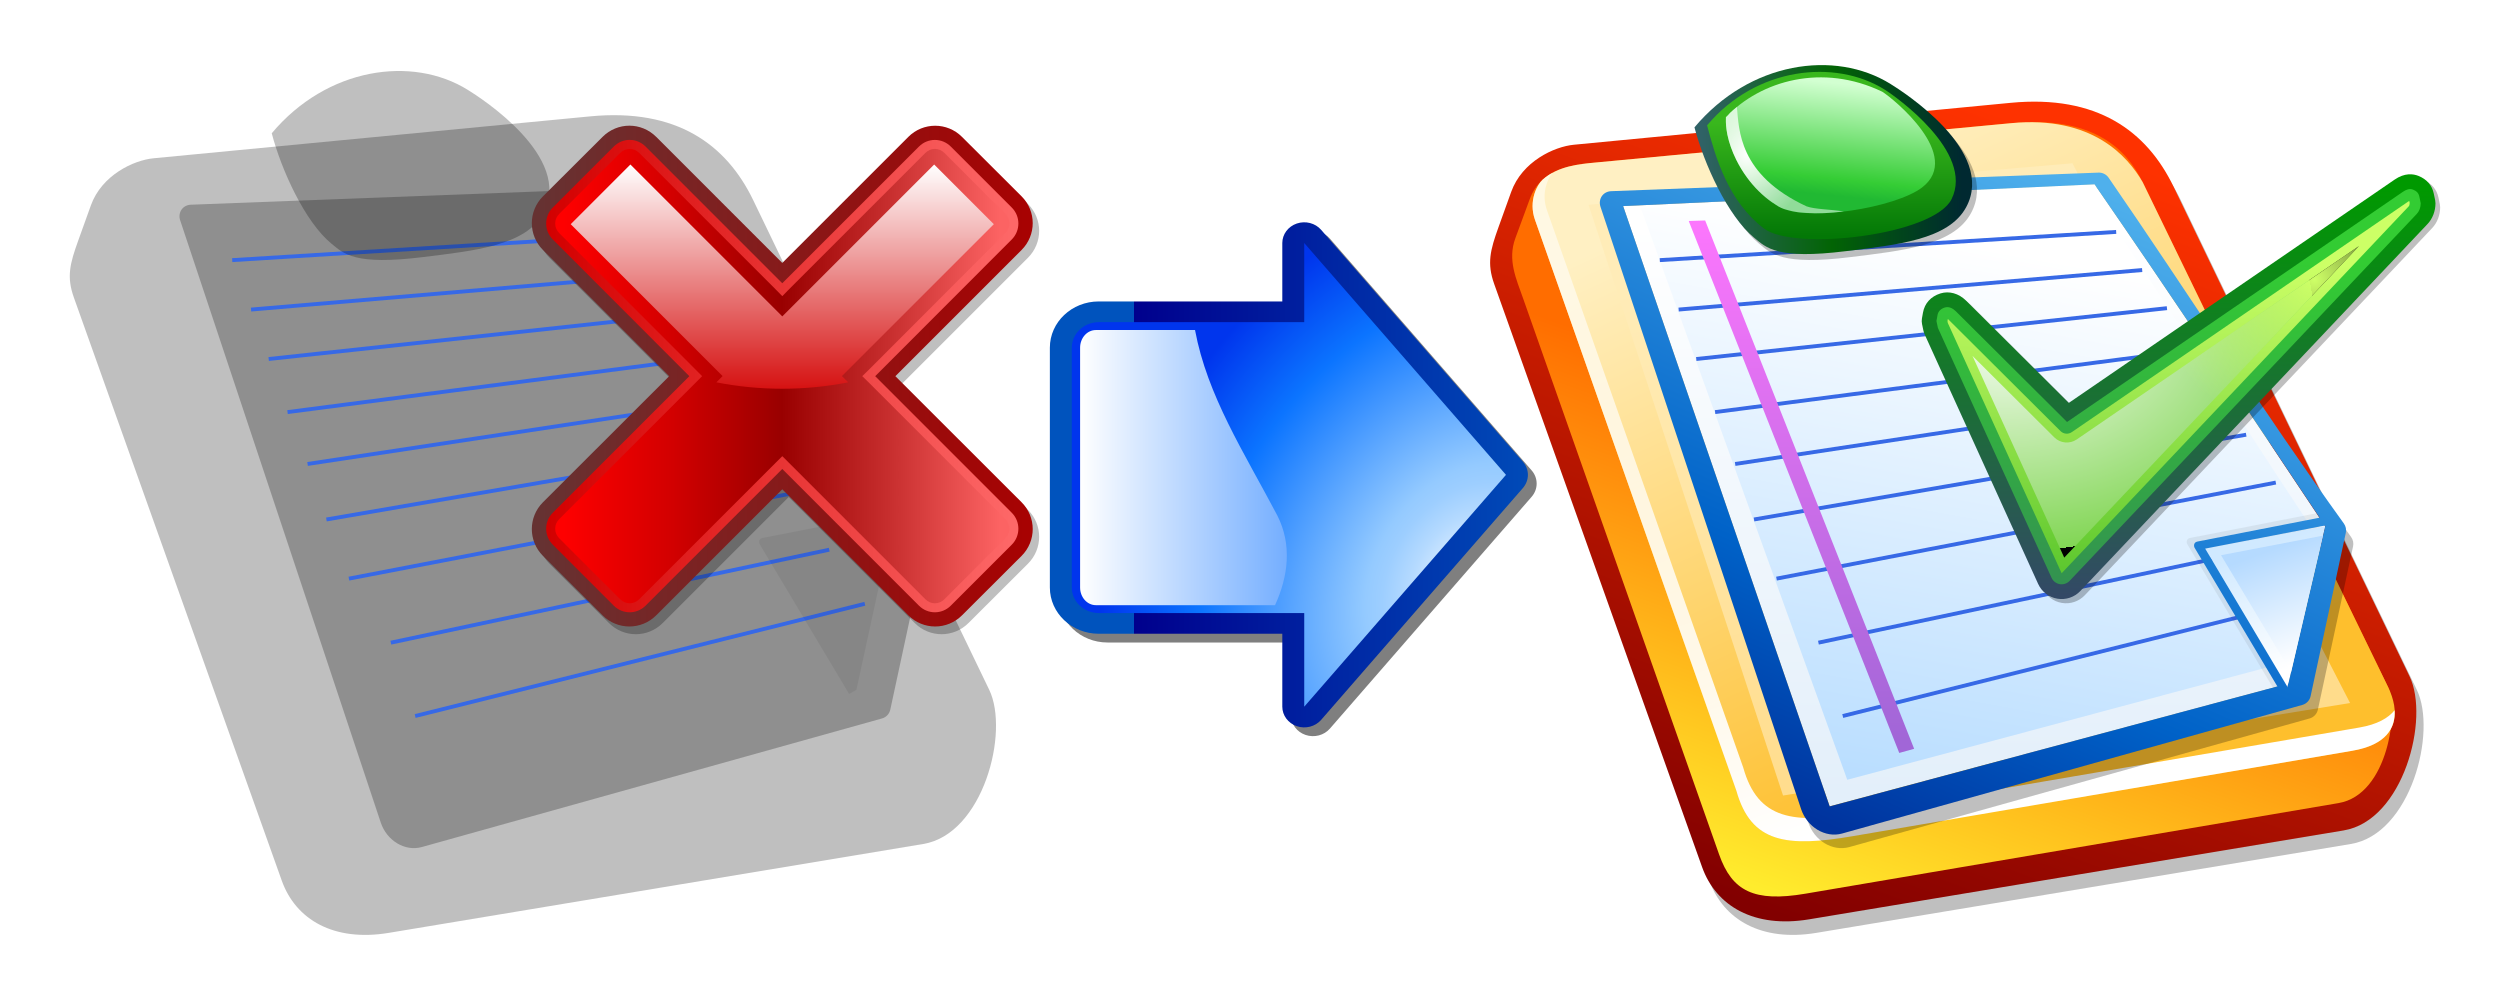
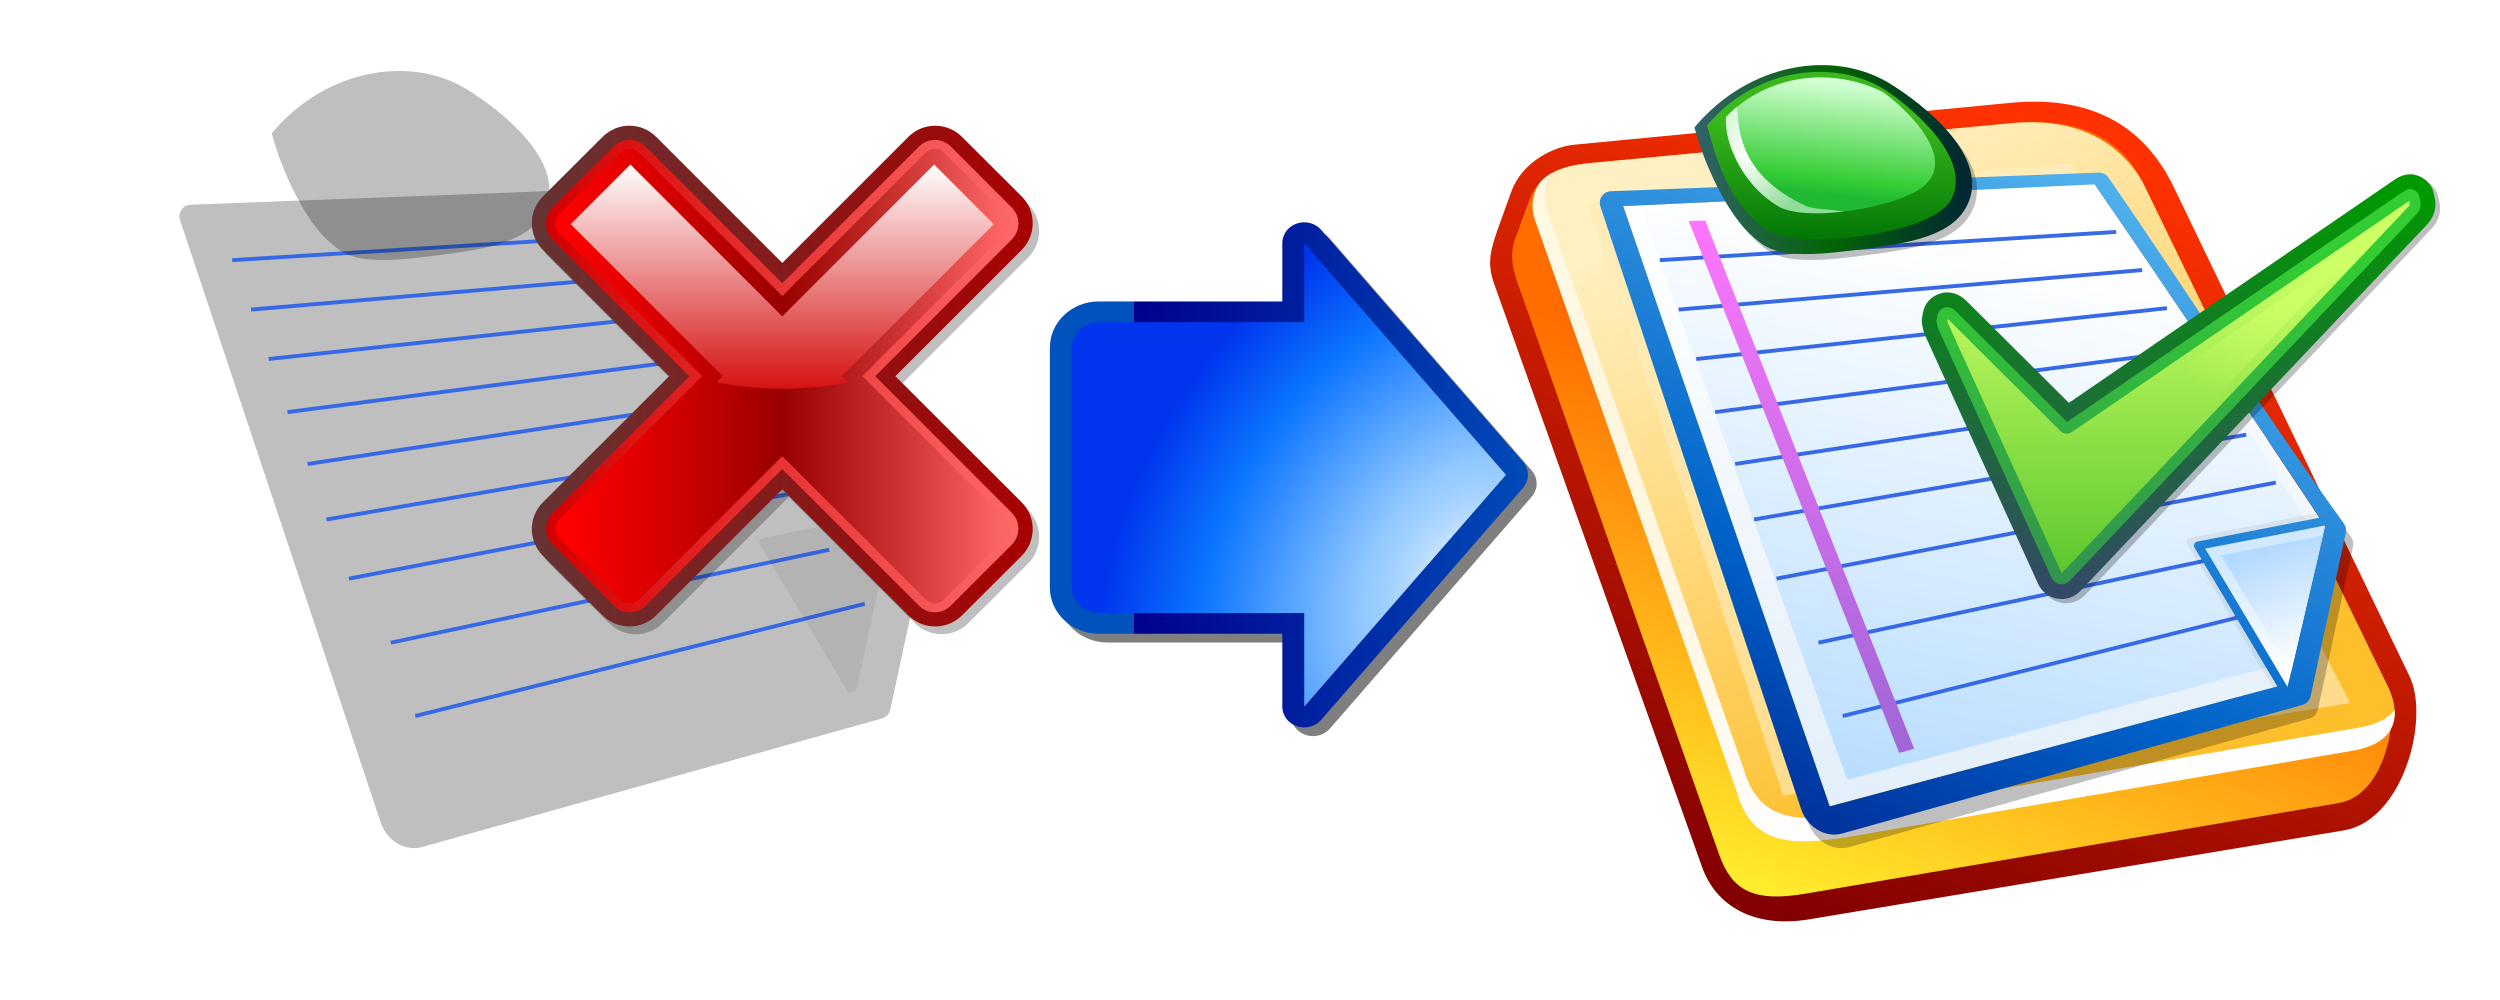
<svg xmlns:ns0="http://www.inkscape.org/namespaces/inkscape" xmlns:ns2="http://ns.adobe.com/AdobeSVGViewerExtensions/3.0/" xmlns:xlink="http://www.w3.org/1999/xlink" version="1.0" width="320" height="128" id="svg3365">
  <defs id="defs3367">
    <linearGradient id="linearGradient3325">
      <stop id="stop3327" style="stop-color:#d61313;stop-opacity:1" offset="0" />
      <stop id="stop3329" style="stop-color:#ffffff;stop-opacity:1" offset="1" />
    </linearGradient>
    <linearGradient id="linearGradient3311">
      <stop id="stop3313" style="stop-color:#fe0000;stop-opacity:1" offset="0" />
      <stop id="stop3333" style="stop-color:#d20000;stop-opacity:1" offset="0.25" />
      <stop id="stop3319" style="stop-color:#990000;stop-opacity:1" offset="0.5" />
      <stop id="stop3335" style="stop-color:#c82f2f;stop-opacity:1" offset="0.75" />
      <stop id="stop3315" style="stop-color:#fc6363;stop-opacity:1" offset="1" />
    </linearGradient>
    <linearGradient id="linearGradient3303">
      <stop id="stop3305" style="stop-color:#d30000;stop-opacity:1" offset="0" />
      <stop id="stop3307" style="stop-color:#fd6767;stop-opacity:1" offset="1" />
    </linearGradient>
    <linearGradient id="linearGradient2485">
      <stop id="stop2487" style="stop-color:#663232;stop-opacity:1" offset="0" />
      <stop id="stop2489" style="stop-color:#a70202;stop-opacity:1" offset="1" />
    </linearGradient>
    <filter id="filter3341">
      <feGaussianBlur id="feGaussianBlur3343" stdDeviation="1.102" ns0:collect="always" />
    </filter>
    <radialGradient cx="515.439" cy="258.947" r="30.028" fx="515.439" fy="258.947" id="radialGradient3953" xlink:href="#linearGradient3929" gradientUnits="userSpaceOnUse" gradientTransform="matrix(-0.837,0,1.5632426e-6,-0.806,946.696,472.284)" />
    <radialGradient cx="57.085" cy="101.159" r="120.813" fx="57.085" fy="101.159" id="radialGradient3951" xlink:href="#radialGradient3915" gradientUnits="userSpaceOnUse" gradientTransform="matrix(0.398,0,0,0.298,444.401,239.731)" />
    <linearGradient x1="127.954" y1="77.367" x2="127.954" y2="307.363" id="linearGradient3949" xlink:href="#XMLID_7_" gradientUnits="userSpaceOnUse" gradientTransform="matrix(0.382,0,0,0.382,445.315,231.282)" />
    <linearGradient x1="127.954" y1="77.207" x2="127.954" y2="307.606" id="linearGradient3947" xlink:href="#XMLID_6_" gradientUnits="userSpaceOnUse" gradientTransform="matrix(0.382,0,0,0.382,445.315,231.282)" />
    <linearGradient x1="127.954" y1="47.327" x2="127.954" y2="212.988" id="linearGradient3945" xlink:href="#XMLID_5_" gradientUnits="userSpaceOnUse" gradientTransform="matrix(0.382,0,0,0.382,445.315,231.282)" />
    <radialGradient cx="515.439" cy="258.947" r="30.028" fx="515.439" fy="258.947" id="radialGradient3935" xlink:href="#linearGradient3929" gradientUnits="userSpaceOnUse" gradientTransform="matrix(-0.837,0,1.5632426e-6,-0.806,946.696,472.284)" />
    <filter id="filter3911">
      <feGaussianBlur id="feGaussianBlur3913" stdDeviation="0.342" ns0:collect="always" />
    </filter>
    <filter id="filter3907">
      <feGaussianBlur id="feGaussianBlur3909" stdDeviation="0.324" ns0:collect="always" />
    </filter>
    <linearGradient x1="127.954" y1="47.327" x2="127.954" y2="212.988" id="linearGradient3900" xlink:href="#XMLID_5_" gradientUnits="userSpaceOnUse" gradientTransform="matrix(0.382,0,0,0.382,445.315,231.282)" />
    <linearGradient x1="127.954" y1="77.207" x2="127.954" y2="307.606" id="linearGradient3897" xlink:href="#XMLID_6_" gradientUnits="userSpaceOnUse" gradientTransform="matrix(0.382,0,0,0.382,445.315,231.282)" />
    <linearGradient x1="127.954" y1="77.367" x2="127.954" y2="307.363" id="linearGradient3894" xlink:href="#XMLID_7_" gradientUnits="userSpaceOnUse" gradientTransform="matrix(0.382,0,0,0.382,445.315,231.282)" />
    <radialGradient cx="57.085" cy="101.159" r="120.813" fx="57.085" fy="101.159" id="radialGradient3891" xlink:href="#radialGradient3915" gradientUnits="userSpaceOnUse" gradientTransform="matrix(0.398,0,0,0.298,444.401,239.731)" />
    <radialGradient cx="54.273" cy="89.348" r="120.813" fx="54.273" fy="89.348" id="radialGradient3888" xlink:href="#XMLID_8_" gradientUnits="userSpaceOnUse" gradientTransform="translate(541.201,314.701)" />
    <linearGradient x1="127.954" y1="77.367" x2="127.954" y2="307.363" id="linearGradient3886" xlink:href="#XMLID_7_" gradientUnits="userSpaceOnUse" gradientTransform="translate(541.201,314.701)" />
    <linearGradient x1="127.954" y1="77.207" x2="127.954" y2="307.606" id="linearGradient3884" xlink:href="#XMLID_6_" gradientUnits="userSpaceOnUse" gradientTransform="translate(541.201,314.701)" />
    <linearGradient x1="127.954" y1="47.327" x2="127.954" y2="212.988" id="linearGradient3882" xlink:href="#XMLID_5_" gradientUnits="userSpaceOnUse" gradientTransform="translate(541.201,314.701)" />
    <filter id="filter3871">
      <feGaussianBlur id="feGaussianBlur3873" stdDeviation="1.909" ns0:collect="always" />
    </filter>
    <linearGradient x1="127.954" y1="47.327" x2="127.954" y2="212.988" id="linearGradient3865" xlink:href="#XMLID_5_" gradientUnits="userSpaceOnUse" gradientTransform="translate(541.201,314.701)" />
    <linearGradient x1="127.954" y1="77.207" x2="127.954" y2="307.606" id="linearGradient3862" xlink:href="#XMLID_6_" gradientUnits="userSpaceOnUse" gradientTransform="translate(541.201,314.701)" />
    <linearGradient x1="127.954" y1="77.367" x2="127.954" y2="307.363" id="linearGradient3859" xlink:href="#XMLID_7_" gradientUnits="userSpaceOnUse" gradientTransform="translate(541.201,314.701)" />
    <radialGradient cx="54.273" cy="89.348" r="120.813" fx="54.273" fy="89.348" id="radialGradient3856" xlink:href="#XMLID_8_" gradientUnits="userSpaceOnUse" gradientTransform="translate(541.201,314.701)" />
    <linearGradient x1="127.954" y1="47.327" x2="127.954" y2="212.988" id="XMLID_5_" gradientUnits="userSpaceOnUse">
      <stop id="stop556" style="stop-color:#009900;stop-opacity:1" offset="0" />
      <stop id="stop557" style="stop-color:#334966;stop-opacity:1" offset="1" />
      <ns2:midPointStop offset="0" style="stop-color:#009900" id="midPointStop558" />
      <ns2:midPointStop offset="0.5" style="stop-color:#009900" id="midPointStop559" />
      <ns2:midPointStop offset="1" style="stop-color:#334966" id="midPointStop560" />
    </linearGradient>
    <linearGradient x1="127.954" y1="77.207" x2="127.954" y2="307.606" id="XMLID_6_" gradientUnits="userSpaceOnUse">
      <stop id="stop563" style="stop-color:#33cc33;stop-opacity:1" offset="0" />
      <stop id="stop564" style="stop-color:#336666;stop-opacity:1" offset="1" />
      <ns2:midPointStop offset="0" style="stop-color:#33CC33" id="midPointStop565" />
      <ns2:midPointStop offset="0.5" style="stop-color:#33CC33" id="midPointStop566" />
      <ns2:midPointStop offset="1" style="stop-color:#336666" id="midPointStop567" />
    </linearGradient>
    <linearGradient x1="127.954" y1="77.367" x2="127.954" y2="307.363" id="XMLID_7_" gradientUnits="userSpaceOnUse">
      <stop id="stop570" style="stop-color:#ccff66;stop-opacity:1" offset="0.006" />
      <stop id="stop571" style="stop-color:#009900;stop-opacity:1" offset="1" />
      <ns2:midPointStop offset="0.006" style="stop-color:#CCFF66" id="midPointStop572" />
      <ns2:midPointStop offset="0.5" style="stop-color:#CCFF66" id="midPointStop573" />
      <ns2:midPointStop offset="1" style="stop-color:#009900" id="midPointStop574" />
    </linearGradient>
    <radialGradient cx="54.273" cy="89.348" r="120.813" fx="54.273" fy="89.348" id="XMLID_8_" gradientUnits="userSpaceOnUse">
      <stop id="stop577" style="stop-color:#ffffff;stop-opacity:1" offset="0" />
      <stop id="stop578" style="stop-color:#92ff00;stop-opacity:1" offset="1" />
      <ns2:midPointStop offset="0" style="stop-color:#FFFFFF" id="midPointStop579" />
      <ns2:midPointStop offset="0.5" style="stop-color:#FFFFFF" id="midPointStop580" />
      <ns2:midPointStop offset="1" style="stop-color:#000000" id="midPointStop581" />
    </radialGradient>
    <linearGradient x1="80.626" y1="95.051" x2="62.709" y2="25.053" id="linearGradient3646" xlink:href="#linearGradient3640" gradientUnits="userSpaceOnUse" />
    <linearGradient x1="55.679" y1="94.561" x2="55.679" y2="28.459" id="linearGradient3627" xlink:href="#linearGradient3608" gradientUnits="userSpaceOnUse" />
    <linearGradient x1="55.679" y1="94.561" x2="55.679" y2="28.459" id="linearGradient3624" xlink:href="#linearGradient3608" gradientUnits="userSpaceOnUse" />
    <linearGradient x1="55.679" y1="94.561" x2="55.679" y2="28.459" id="linearGradient3614" xlink:href="#linearGradient3608" gradientUnits="userSpaceOnUse" />
    <linearGradient x1="354.397" y1="332.654" x2="366.639" y2="264.788" id="linearGradient3575" xlink:href="#linearGradient3330" gradientUnits="userSpaceOnUse" gradientTransform="translate(0,-0.467)" />
    <linearGradient x1="354.397" y1="332.654" x2="366.639" y2="264.788" id="linearGradient3573" xlink:href="#linearGradient3330" gradientUnits="userSpaceOnUse" gradientTransform="translate(-0.156,-0.467)" />
    <linearGradient x1="354.397" y1="332.654" x2="366.639" y2="264.788" id="linearGradient3571" xlink:href="#linearGradient3330" gradientUnits="userSpaceOnUse" gradientTransform="translate(-0.156,-0.622)" />
    <linearGradient x1="354.397" y1="332.654" x2="366.639" y2="264.788" id="linearGradient3569" xlink:href="#linearGradient3330" gradientUnits="userSpaceOnUse" gradientTransform="translate(0,-0.311)" />
    <linearGradient x1="354.397" y1="332.654" x2="366.639" y2="264.788" id="linearGradient3567" xlink:href="#linearGradient3330" gradientUnits="userSpaceOnUse" gradientTransform="translate(1.711,-1.4)" />
    <linearGradient x1="354.397" y1="332.654" x2="366.639" y2="264.788" id="linearGradient3565" xlink:href="#linearGradient3330" gradientUnits="userSpaceOnUse" gradientTransform="translate(3.422,2.488)" />
    <linearGradient x1="354.397" y1="332.654" x2="366.639" y2="264.788" id="linearGradient3563" xlink:href="#linearGradient3330" gradientUnits="userSpaceOnUse" gradientTransform="translate(0.467,0.933)" />
    <linearGradient x1="354.397" y1="332.654" x2="366.639" y2="264.788" id="linearGradient3536" xlink:href="#linearGradient3330" gradientUnits="userSpaceOnUse" gradientTransform="translate(-1.4,-3.577)" />
    <linearGradient x1="354.397" y1="332.654" x2="366.639" y2="264.788" id="linearGradient3509" xlink:href="#linearGradient3330" gradientUnits="userSpaceOnUse" gradientTransform="translate(23.658,64.263)" />
    <linearGradient x1="354.397" y1="332.654" x2="366.639" y2="264.788" id="linearGradient3505" xlink:href="#linearGradient3330" gradientUnits="userSpaceOnUse" gradientTransform="translate(19.904,55.846)" />
    <linearGradient x1="354.397" y1="332.654" x2="366.639" y2="264.788" id="linearGradient3501" xlink:href="#linearGradient3330" gradientUnits="userSpaceOnUse" gradientTransform="translate(17.175,47.884)" />
    <linearGradient x1="354.397" y1="332.654" x2="366.639" y2="264.788" id="linearGradient3497" xlink:href="#linearGradient3330" gradientUnits="userSpaceOnUse" gradientTransform="translate(14.445,39.581)" />
    <linearGradient x1="354.397" y1="332.654" x2="366.639" y2="264.788" id="linearGradient3493" xlink:href="#linearGradient3330" gradientUnits="userSpaceOnUse" gradientTransform="translate(11.601,32.074)" />
    <linearGradient x1="354.397" y1="332.654" x2="366.639" y2="264.788" id="linearGradient3489" xlink:href="#linearGradient3330" gradientUnits="userSpaceOnUse" gradientTransform="translate(8.872,25.136)" />
    <linearGradient x1="354.397" y1="332.654" x2="366.639" y2="264.788" id="linearGradient3485" xlink:href="#linearGradient3330" gradientUnits="userSpaceOnUse" gradientTransform="translate(6.597,18.653)" />
    <linearGradient x1="354.397" y1="332.654" x2="366.639" y2="264.788" id="linearGradient3481" xlink:href="#linearGradient3330" gradientUnits="userSpaceOnUse" gradientTransform="translate(4.322,12.398)" />
    <linearGradient x1="354.397" y1="332.654" x2="366.639" y2="264.788" id="linearGradient3477" xlink:href="#linearGradient3330" gradientUnits="userSpaceOnUse" gradientTransform="translate(2.616,6.369)" />
    <linearGradient x1="354.397" y1="332.654" x2="366.639" y2="264.788" id="linearGradient3473" xlink:href="#linearGradient3330" gradientUnits="userSpaceOnUse" gradientTransform="matrix(1.245,0,0,1.245,-86.582,-81.962)" />
    <filter id="filter3443">
      <feGaussianBlur id="feGaussianBlur3445" stdDeviation="1.117" ns0:collect="always" />
    </filter>
    <filter id="filter3437">
      <feGaussianBlur id="feGaussianBlur3439" stdDeviation="0.901" ns0:collect="always" />
    </filter>
    <filter id="filter3425">
      <feGaussianBlur id="feGaussianBlur3427" stdDeviation="0.302" ns0:collect="always" />
    </filter>
    <linearGradient x1="350.338" y1="339.327" x2="385.934" y2="257.697" id="linearGradient3418" xlink:href="#linearGradient3377" gradientUnits="userSpaceOnUse" gradientTransform="translate(-304.571,-234.076)" />
    <linearGradient x1="350.338" y1="339.327" x2="385.934" y2="257.697" id="linearGradient3395" xlink:href="#linearGradient3377" gradientUnits="userSpaceOnUse" gradientTransform="translate(-304.571,-234.076)" />
    <linearGradient x1="409.904" y1="317.204" x2="405.432" y2="305.463" id="linearGradient3364" xlink:href="#linearGradient3346" gradientUnits="userSpaceOnUse" gradientTransform="matrix(1.179,0,0,1.179,-376.909,-289.068)" />
    <linearGradient x1="105.235" y1="85.691" x2="100.081" y2="70.443" id="linearGradient3344" xlink:href="#linearGradient3338" gradientUnits="userSpaceOnUse" />
    <linearGradient x1="354.397" y1="332.654" x2="366.639" y2="264.788" id="linearGradient3336" xlink:href="#linearGradient3330" gradientUnits="userSpaceOnUse" />
    <linearGradient x1="47.893" y1="101.584" x2="47.893" y2="28.659" id="linearGradient3322" xlink:href="#linearGradient3324" gradientUnits="userSpaceOnUse" />
    <filter id="filter3283">
      <feGaussianBlur id="feGaussianBlur3285" stdDeviation="0.299" ns0:collect="always" />
    </filter>
    <radialGradient cx="36.255" cy="19.631" r="7.353" fx="36.255" fy="19.631" id="radialGradient3276" xlink:href="#linearGradient3253" gradientUnits="userSpaceOnUse" gradientTransform="matrix(1.073,-6.00932e-8,6.8392716e-8,1.221,-2.656,-4.343)" />
    <linearGradient x1="351.291" y1="258.973" x2="352.778" y2="244.677" id="linearGradient3244" xlink:href="#linearGradient3238" gradientUnits="userSpaceOnUse" />
    <linearGradient x1="350.662" y1="264.177" x2="350.662" y2="249.707" id="linearGradient3234" xlink:href="#linearGradient3228" gradientUnits="userSpaceOnUse" />
    <linearGradient x1="30.422" y1="16.662" x2="63.776" y2="16.662" id="linearGradient3222" xlink:href="#linearGradient3216" gradientUnits="userSpaceOnUse" />
    <filter id="filter3210">
      <feGaussianBlur id="feGaussianBlur3212" stdDeviation="0.49" ns0:collect="always" />
    </filter>
    <linearGradient x1="42.926" y1="107.47" x2="12.753" y2="22.031" id="linearGradient3208" xlink:href="#linearGradient3202" gradientUnits="userSpaceOnUse" />
    <linearGradient x1="399.444" y1="319.773" x2="365.228" y2="245.741" id="linearGradient3200" xlink:href="#linearGradient3194" gradientUnits="userSpaceOnUse" />
    <linearGradient x1="342.52" y1="347.768" x2="362.699" y2="291.778" id="linearGradient3192" xlink:href="#linearGradient3186" gradientUnits="userSpaceOnUse" />
    <linearGradient x1="40.437" y1="117.113" x2="77.453" y2="17.886" id="linearGradient3176" xlink:href="#linearGradient3170" gradientUnits="userSpaceOnUse" />
    <linearGradient id="linearGradient3170">
      <stop id="stop3172" style="stop-color:#820000;stop-opacity:1" offset="0" />
      <stop id="stop3174" style="stop-color:#fe3200;stop-opacity:1" offset="1" />
    </linearGradient>
    <linearGradient id="linearGradient3186">
      <stop id="stop3188" style="stop-color:#ffec2d;stop-opacity:1" offset="0" />
      <stop id="stop3190" style="stop-color:#ff6d00;stop-opacity:1" offset="1" />
    </linearGradient>
    <linearGradient id="linearGradient3194">
      <stop id="stop3196" style="stop-color:#febf2d;stop-opacity:1" offset="0" />
      <stop id="stop3198" style="stop-color:#fff0c3;stop-opacity:1" offset="1" />
    </linearGradient>
    <linearGradient id="linearGradient3202">
      <stop id="stop3204" style="stop-color:#ffffff;stop-opacity:1" offset="0" />
      <stop id="stop3206" style="stop-color:#ffffff;stop-opacity:0.5" offset="1" />
    </linearGradient>
    <linearGradient id="linearGradient3216">
      <stop id="stop3218" style="stop-color:#306266;stop-opacity:1" offset="0" />
      <stop id="stop3224" style="stop-color:#026404;stop-opacity:1" offset="0.5" />
      <stop id="stop3220" style="stop-color:#002931;stop-opacity:1" offset="1" />
    </linearGradient>
    <linearGradient id="linearGradient3228">
      <stop id="stop3230" style="stop-color:#037806;stop-opacity:1" offset="0" />
      <stop id="stop3232" style="stop-color:#39b71d;stop-opacity:1" offset="1" />
    </linearGradient>
    <linearGradient id="linearGradient3238">
      <stop id="stop3240" style="stop-color:#21b933;stop-opacity:1" offset="0" />
      <stop id="stop3246" style="stop-color:#35cd35;stop-opacity:1" offset="0.151" />
      <stop id="stop3242" style="stop-color:#d2ffd1;stop-opacity:1" offset="1" />
    </linearGradient>
    <linearGradient id="linearGradient3253">
      <stop id="stop3255" style="stop-color:#ffffff;stop-opacity:1" offset="0" />
      <stop id="stop3257" style="stop-color:#ffffff;stop-opacity:0.5" offset="1" />
    </linearGradient>
    <linearGradient id="linearGradient3324">
      <stop id="stop3326" style="stop-color:#e3effa;stop-opacity:1" offset="0" />
      <stop id="stop3328" style="stop-color:#ffffff;stop-opacity:1" offset="1" />
    </linearGradient>
    <linearGradient id="linearGradient3330">
      <stop id="stop3332" style="stop-color:#badeff;stop-opacity:1" offset="0" />
      <stop id="stop3334" style="stop-color:#ffffff;stop-opacity:1" offset="1" />
    </linearGradient>
    <linearGradient id="linearGradient3338">
      <stop id="stop3340" style="stop-color:#ffffff;stop-opacity:1" offset="0" />
      <stop id="stop3342" style="stop-color:#d0e9ff;stop-opacity:1" offset="1" />
    </linearGradient>
    <linearGradient id="linearGradient3346">
      <stop id="stop3348" style="stop-color:#ffffff;stop-opacity:1" offset="0" />
      <stop id="stop3350" style="stop-color:#b5daff;stop-opacity:1" offset="1" />
    </linearGradient>
    <linearGradient id="linearGradient3377">
      <stop id="stop3379" style="stop-color:#00339e;stop-opacity:1" offset="0" />
      <stop id="stop3387" style="stop-color:#0062c8;stop-opacity:1" offset="0.324" />
      <stop id="stop3381" style="stop-color:#4fb0ec;stop-opacity:1" offset="1" />
    </linearGradient>
    <linearGradient id="linearGradient3608">
      <stop id="stop3610" style="stop-color:#a166d7;stop-opacity:1" offset="0" />
      <stop id="stop3612" style="stop-color:#fc76fd;stop-opacity:1" offset="1" />
    </linearGradient>
    <linearGradient id="linearGradient3640">
      <stop id="stop3642" style="stop-color:#ffdc8b;stop-opacity:1" offset="0" />
      <stop id="stop3644" style="stop-color:#ffecb8;stop-opacity:1" offset="1" />
    </linearGradient>
    <radialGradient cx="54.273" cy="89.348" r="120.813" fx="54.273" fy="89.348" id="radialGradient3915" gradientUnits="userSpaceOnUse">
      <stop id="stop3917" style="stop-color:#ffffff;stop-opacity:1" offset="0" />
      <stop id="stop3919" style="stop-color:#82d655;stop-opacity:1" offset="1" />
      <ns2:midPointStop id="midPointStop579" style="stop-color:#FFFFFF" offset="0" />
      <ns2:midPointStop id="midPointStop580" style="stop-color:#FFFFFF" offset="0.5" />
      <ns2:midPointStop id="midPointStop581" style="stop-color:#000000" offset="1" />
    </radialGradient>
    <linearGradient id="linearGradient3929">
      <stop id="stop3931" style="stop-color:#ceff67;stop-opacity:1" offset="0" />
      <stop id="stop3933" style="stop-color:#ceff67;stop-opacity:0" offset="1" />
    </linearGradient>
    <radialGradient cx="93.783" cy="15.907" r="115.483" fx="93.783" fy="15.907" id="radialGradient3716" xlink:href="#XMLID_5_" gradientUnits="userSpaceOnUse" gradientTransform="matrix(-1,0,0,-1.056,128,128.545)" />
    <linearGradient x1="98" y1="120.062" x2="98" y2="87.937" id="linearGradient4485" gradientUnits="userSpaceOnUse" gradientTransform="matrix(-1,0,0,-1,128,128)">
      <stop id="stop153" style="stop-color:#ffffff;stop-opacity:1" offset="0" />
      <stop id="stop155" style="stop-color:#74aeff;stop-opacity:1" offset="1" />
      <midPointStop offset="0" style="stop-color:#FFFFFF" id="midPointStop157" />
      <midPointStop offset="0.5" style="stop-color:#FFFFFF" id="midPointStop159" />
      <midPointStop offset="1" style="stop-color:#74AEFF" id="midPointStop161" />
    </linearGradient>
    <radialGradient cx="93.783" cy="15.907" r="115.483" fx="93.783" fy="15.907" id="radialGradient4476" gradientUnits="userSpaceOnUse" gradientTransform="matrix(-1,0,0,-1.056,128,128.545)">
      <stop id="stop120" style="stop-color:#ffffff;stop-opacity:1" offset="0" />
      <stop id="stop122" style="stop-color:#ddeeff;stop-opacity:1" offset="0.057" />
      <stop id="stop124" style="stop-color:#b5daff;stop-opacity:1" offset="0.133" />
      <stop id="stop126" style="stop-color:#9dceff;stop-opacity:1" offset="0.193" />
      <stop id="stop128" style="stop-color:#94caff;stop-opacity:1" offset="0.23" />
      <stop id="stop130" style="stop-color:#0b74ff;stop-opacity:1" offset="0.596" />
      <stop id="stop132" style="stop-color:#0035ed;stop-opacity:1" offset="0.815" />
      <midPointStop offset="0" style="stop-color:#FFFFFF" id="midPointStop134" />
      <midPointStop offset="0.4" style="stop-color:#FFFFFF" id="midPointStop136" />
      <midPointStop offset="0.23" style="stop-color:#94CAFF" id="midPointStop138" />
      <midPointStop offset="0.5" style="stop-color:#94CAFF" id="midPointStop140" />
      <midPointStop offset="0.596" style="stop-color:#0B74FF" id="midPointStop142" />
      <midPointStop offset="0.5" style="stop-color:#0B74FF" id="midPointStop144" />
      <midPointStop offset="0.815" style="stop-color:#0035ED" id="midPointStop146" />
    </radialGradient>
    <linearGradient x1="64" y1="-1.178" x2="64" y2="99.458" id="XMLID_4_" gradientUnits="userSpaceOnUse" gradientTransform="matrix(-1,0,0,-1,128,128)">
      <stop id="stop105" style="stop-color:#0053bd;stop-opacity:1" offset="0" />
      <stop id="stop107" style="stop-color:#00008d;stop-opacity:1" offset="1" />
      <midPointStop offset="0" style="stop-color:#00008D" id="midPointStop109" />
      <midPointStop offset="0.5" style="stop-color:#00008D" id="midPointStop111" />
      <midPointStop offset="1" style="stop-color:#0053BD" id="midPointStop113" />
    </linearGradient>
    <linearGradient x1="64" y1="-1.178" x2="64" y2="99.458" id="linearGradient4595" gradientUnits="userSpaceOnUse">
      <stop id="stop4597" style="stop-color:#00008d;stop-opacity:1" offset="0" />
      <stop id="stop4599" style="stop-color:#0053bd;stop-opacity:1" offset="1" />
      <midPointStop offset="0" style="stop-color:#00008D" id="midPointStop109" />
      <midPointStop offset="0.5" style="stop-color:#00008D" id="midPointStop111" />
      <midPointStop offset="1" style="stop-color:#0053BD" id="midPointStop113" />
    </linearGradient>
    <radialGradient cx="27.576" cy="107.817" r="115.483" fx="27.576" fy="107.817" id="radialGradient4602" gradientUnits="userSpaceOnUse" gradientTransform="matrix(1,0,0,1.056,0,-0.545)">
      <stop id="stop4604" style="stop-color:#ffffff;stop-opacity:1" offset="0" />
      <stop id="stop4606" style="stop-color:#ddeeff;stop-opacity:1" offset="0.057" />
      <stop id="stop4608" style="stop-color:#b5daff;stop-opacity:1" offset="0.133" />
      <stop id="stop4610" style="stop-color:#9dceff;stop-opacity:1" offset="0.193" />
      <stop id="stop4612" style="stop-color:#94caff;stop-opacity:1" offset="0.23" />
      <stop id="stop4614" style="stop-color:#0b74ff;stop-opacity:1" offset="0.596" />
      <stop id="stop4616" style="stop-color:#0035ed;stop-opacity:1" offset="0.815" />
      <midPointStop offset="0" style="stop-color:#FFFFFF" id="midPointStop134" />
      <midPointStop offset="0.4" style="stop-color:#FFFFFF" id="midPointStop136" />
      <midPointStop offset="0.23" style="stop-color:#94CAFF" id="midPointStop138" />
      <midPointStop offset="0.5" style="stop-color:#94CAFF" id="midPointStop140" />
      <midPointStop offset="0.596" style="stop-color:#0B74FF" id="midPointStop142" />
      <midPointStop offset="0.5" style="stop-color:#0B74FF" id="midPointStop144" />
      <midPointStop offset="0.815" style="stop-color:#0035ED" id="midPointStop146" />
    </radialGradient>
    <linearGradient x1="62.342" y1="8.826" x2="62.342" y2="61.277" id="linearGradient4619" gradientUnits="userSpaceOnUse">
      <stop id="stop4621" style="stop-color:#ffffff;stop-opacity:1" offset="0" />
      <stop id="stop4623" style="stop-color:#74aeff;stop-opacity:1" offset="1" />
      <midPointStop offset="0" style="stop-color:#FFFFFF" id="midPointStop157" />
      <midPointStop offset="0.5" style="stop-color:#FFFFFF" id="midPointStop159" />
      <midPointStop offset="1" style="stop-color:#74AEFF" id="midPointStop161" />
    </linearGradient>
    <filter id="filter5198">
      <feGaussianBlur id="feGaussianBlur5200" stdDeviation="1.124" ns0:collect="always" />
    </filter>
    <linearGradient x1="127.954" y1="47.327" x2="127.954" y2="212.988" id="linearGradient5349" xlink:href="#XMLID_5_" gradientUnits="userSpaceOnUse" gradientTransform="matrix(0.382,0,0,0.382,445.315,231.282)" />
    <linearGradient x1="127.954" y1="77.207" x2="127.954" y2="307.606" id="linearGradient5351" xlink:href="#XMLID_6_" gradientUnits="userSpaceOnUse" gradientTransform="matrix(0.382,0,0,0.382,445.315,231.282)" />
    <linearGradient x1="127.954" y1="77.367" x2="127.954" y2="307.363" id="linearGradient5353" xlink:href="#XMLID_7_" gradientUnits="userSpaceOnUse" gradientTransform="matrix(0.382,0,0,0.382,445.315,231.282)" />
    <radialGradient cx="57.085" cy="101.159" r="120.813" fx="57.085" fy="101.159" id="radialGradient5355" xlink:href="#radialGradient3915" gradientUnits="userSpaceOnUse" gradientTransform="matrix(0.398,0,0,0.298,444.401,239.731)" />
    <radialGradient cx="515.439" cy="258.947" r="30.028" fx="515.439" fy="258.947" id="radialGradient5357" xlink:href="#linearGradient3929" gradientUnits="userSpaceOnUse" gradientTransform="matrix(-0.837,0,1.5632426e-6,-0.806,946.696,472.284)" />
    <linearGradient x1="10.755" y1="98.848" x2="117.456" y2="98.848" id="linearGradient5359" xlink:href="#linearGradient2485" gradientUnits="userSpaceOnUse" gradientTransform="translate(181.379,466.435)" />
    <linearGradient x1="94.45" y1="452.076" x2="195.773" y2="452.076" id="linearGradient5361" xlink:href="#linearGradient3303" gradientUnits="userSpaceOnUse" gradientTransform="translate(99.665,112.586)" />
    <linearGradient x1="97.564" y1="451.793" x2="193.688" y2="451.793" id="linearGradient5363" xlink:href="#linearGradient3311" gradientUnits="userSpaceOnUse" gradientTransform="translate(99.665,112.586)" />
    <linearGradient x1="63.964" y1="66.584" x2="63.964" y2="17.37" id="linearGradient5365" xlink:href="#linearGradient3325" gradientUnits="userSpaceOnUse" gradientTransform="translate(181.379,466.662)" />
    <linearGradient x1="64" y1="-1.178" x2="64" y2="99.458" id="linearGradient5367" xlink:href="#XMLID_4_" gradientUnits="userSpaceOnUse" gradientTransform="matrix(0,-1,-1,0,356.415,457.104)" />
    <radialGradient cx="323.325" cy="388.165" r="49.622" fx="323.325" fy="388.165" id="radialGradient5369" xlink:href="#radialGradient4602" gradientUnits="userSpaceOnUse" gradientTransform="matrix(-1.372,2.098,1.624,1.062,147.332,-673.311)" />
    <linearGradient x1="62.342" y1="16.279" x2="62.342" y2="63.596" id="linearGradient5371" xlink:href="#linearGradient4619" gradientUnits="userSpaceOnUse" gradientTransform="matrix(0,-1,1,0,228.415,453.788)" />
    <linearGradient x1="40.437" y1="117.113" x2="77.453" y2="17.886" id="linearGradient5457" xlink:href="#linearGradient3170" gradientUnits="userSpaceOnUse" gradientTransform="translate(311.019,468.458)" />
    <linearGradient x1="342.52" y1="347.768" x2="362.699" y2="291.778" id="linearGradient5459" xlink:href="#linearGradient3186" gradientUnits="userSpaceOnUse" gradientTransform="translate(6.447,234.382)" />
    <linearGradient x1="399.444" y1="319.773" x2="365.228" y2="245.741" id="linearGradient5461" xlink:href="#linearGradient3194" gradientUnits="userSpaceOnUse" gradientTransform="translate(6.447,234.382)" />
    <linearGradient x1="42.926" y1="107.47" x2="12.753" y2="22.031" id="linearGradient5463" xlink:href="#linearGradient3202" gradientUnits="userSpaceOnUse" gradientTransform="translate(311.019,468.458)" />
    <linearGradient x1="80.626" y1="95.051" x2="62.709" y2="25.053" id="linearGradient5465" xlink:href="#linearGradient3640" gradientUnits="userSpaceOnUse" gradientTransform="translate(311.019,468.458)" />
    <linearGradient x1="47.893" y1="101.584" x2="47.893" y2="28.659" id="linearGradient5467" xlink:href="#linearGradient3324" gradientUnits="userSpaceOnUse" gradientTransform="translate(311.019,468.458)" />
    <linearGradient x1="354.397" y1="332.654" x2="366.639" y2="264.788" id="linearGradient5469" xlink:href="#linearGradient3330" gradientUnits="userSpaceOnUse" gradientTransform="translate(6.447,234.382)" />
    <linearGradient x1="55.679" y1="94.561" x2="55.679" y2="28.459" id="linearGradient5471" xlink:href="#linearGradient3608" gradientUnits="userSpaceOnUse" gradientTransform="translate(311.019,468.458)" />
    <linearGradient x1="105.235" y1="85.691" x2="100.081" y2="70.443" id="linearGradient5473" xlink:href="#linearGradient3338" gradientUnits="userSpaceOnUse" gradientTransform="translate(311.019,468.458)" />
    <linearGradient x1="350.338" y1="339.327" x2="385.934" y2="257.697" id="linearGradient5475" xlink:href="#linearGradient3377" gradientUnits="userSpaceOnUse" gradientTransform="translate(6.447,234.382)" />
    <linearGradient x1="350.338" y1="339.327" x2="385.934" y2="257.697" id="linearGradient5477" xlink:href="#linearGradient3377" gradientUnits="userSpaceOnUse" gradientTransform="translate(6.447,234.382)" />
    <linearGradient x1="409.904" y1="317.204" x2="405.432" y2="305.463" id="linearGradient5479" xlink:href="#linearGradient3346" gradientUnits="userSpaceOnUse" gradientTransform="matrix(1.179,0,0,1.179,-65.89,179.39)" />
    <linearGradient x1="30.422" y1="16.662" x2="63.776" y2="16.662" id="linearGradient5481" xlink:href="#linearGradient3216" gradientUnits="userSpaceOnUse" gradientTransform="translate(311.019,468.458)" />
    <linearGradient x1="350.662" y1="264.177" x2="350.662" y2="249.707" id="linearGradient5483" xlink:href="#linearGradient3228" gradientUnits="userSpaceOnUse" gradientTransform="translate(6.447,234.382)" />
    <linearGradient x1="351.291" y1="258.973" x2="352.778" y2="244.677" id="linearGradient5485" xlink:href="#linearGradient3238" gradientUnits="userSpaceOnUse" gradientTransform="translate(6.447,234.382)" />
    <radialGradient cx="36.255" cy="19.631" r="7.353" fx="36.255" fy="19.631" id="radialGradient5487" xlink:href="#linearGradient3253" gradientUnits="userSpaceOnUse" gradientTransform="matrix(1.073,-6.00932e-8,6.8392716e-8,1.221,308.363,464.115)" />
  </defs>
  <g transform="translate(-129.189,-466.883)" id="layer1">
    <g transform="translate(5.555,-1.479)" id="g4132">
-       <path d="M 315.818,506.437 L 342.432,581.082 C 344.22,586.097 349.12,588.934 356.118,587.77 L 424.551,576.39 C 432.205,575.117 435.592,562.065 432.988,556.664 L 402.777,493.986 C 399.341,486.858 392.976,482.195 381.936,483.255 L 326.024,488.621 C 323.469,488.866 319.391,490.776 317.999,494.649 L 316.378,499.158 C 315.313,502.117 314.872,503.786 315.818,506.437 z" id="path3441" style="opacity:0.5;fill:#000000;fill-opacity:1;fill-rule:evenodd;stroke:none;stroke-width:1px;stroke-linecap:butt;stroke-linejoin:miter;stroke-opacity:1;filter:url(#filter3443)" />
      <path d="M 314.888,504.705 L 341.503,579.35 C 343.291,584.365 348.191,587.202 355.189,586.038 L 423.622,574.657 C 431.276,573.385 434.662,560.333 432.059,554.932 L 401.848,492.254 C 398.412,485.126 392.047,480.463 381.007,481.523 L 325.094,486.888 C 322.54,487.133 318.462,489.044 317.069,492.917 L 315.448,497.425 C 314.384,500.385 313.943,502.053 314.888,504.705 z" id="path2396" style="fill:url(#linearGradient5457);fill-opacity:1;fill-rule:evenodd;stroke:none;stroke-width:1px;stroke-linecap:butt;stroke-linejoin:miter;stroke-opacity:1" />
      <path d="M 318.584,506.537 L 343.68,577.732 C 345.338,582.438 348.163,583.869 354.717,582.755 L 422.967,571.157 C 429.364,570.07 430.696,559.16 429.319,556.327 L 397.897,491.681 C 395.78,487.327 391.422,483.146 381.075,484.126 L 327.708,489.181 C 325.193,489.419 320.934,489.795 319.445,493.841 L 317.596,498.863 C 316.578,501.628 317.706,504.049 318.584,506.537 z" id="path3168" style="fill:url(#linearGradient5459);fill-opacity:1;fill-rule:evenodd;stroke:none;stroke-width:1px;stroke-linecap:butt;stroke-linejoin:miter;stroke-opacity:1" />
      <path d="M 345.879,569.594 C 347.758,576.279 352.292,576.835 360.765,575.386 L 424.727,564.449 C 431.123,563.355 430.696,559.16 429.319,556.327 L 397.897,491.681 C 395.964,488.333 391.422,483.146 381.075,484.126 L 327.708,489.181 C 325.847,489.357 323.033,489.609 321.091,491.366 C 320.408,491.984 319.251,494.059 320.105,496.48 L 345.879,569.594 z" id="path3178" style="fill:url(#linearGradient5461);fill-opacity:1;fill-rule:evenodd;stroke:none;stroke-width:1px;stroke-linecap:butt;stroke-linejoin:miter;stroke-opacity:1" />
      <path d="M 322.331,490.489 C 321.893,490.73 321.466,491.017 321.081,491.364 C 320.398,491.982 319.259,494.068 320.113,496.489 L 345.894,569.583 C 347.773,576.268 352.295,576.845 360.769,575.396 L 424.738,564.458 C 429.115,563.71 430.275,561.494 430.144,559.271 C 429.339,560.271 427.934,561.092 425.613,561.489 L 361.644,572.427 C 353.17,573.876 348.648,573.3 346.769,566.614 L 321.644,495.271 C 320.908,493.179 321.67,491.348 322.331,490.489 z" id="path3182" style="fill:url(#linearGradient5463);fill-opacity:1;fill-rule:evenodd;stroke:none;stroke-width:1px;stroke-linecap:butt;stroke-linejoin:miter;stroke-opacity:1;filter:url(#filter3210)" />
      <path d="M 424.442,558.347 L 388.912,489.26 L 326.962,494.574 L 351.864,570.19 L 424.442,558.347 z" id="path3630" style="fill:url(#linearGradient5465);fill-opacity:1;fill-rule:evenodd;stroke:none;stroke-width:1px;stroke-linecap:butt;stroke-linejoin:miter;stroke-opacity:1" />
      <path d="M 393.136,492.19 L 330.792,494.565 C 330.32,494.581 329.875,494.803 329.605,495.19 C 329.334,495.578 329.269,496.085 329.417,496.534 L 355.105,573.659 C 355.87,575.957 358.197,577.387 360.355,576.784 L 419.292,560.315 C 419.815,560.156 420.21,559.725 420.323,559.19 L 424.823,538.315 C 424.92,537.892 424.829,537.448 424.573,537.097 C 414.238,522.767 404.542,507.442 394.448,492.815 C 394.148,492.395 393.652,492.159 393.136,492.19 z" id="path3433" style="opacity:0.5;fill:#000000;fill-opacity:1;fill-rule:evenodd;stroke:none;stroke-width:3;stroke-linecap:butt;stroke-linejoin:round;stroke-miterlimit:4;stroke-dasharray:none;stroke-opacity:1;filter:url(#filter3437)" />
      <path d="M 331.393,494.742 L 391.738,491.943 C 401.809,506.536 411.52,521.129 421.253,535.722 L 416.548,555.858 L 357.833,571.574 L 331.393,494.742 z" id="path3287" style="fill:url(#linearGradient5467);fill-opacity:1;fill-rule:evenodd;stroke:none;stroke-width:1px;stroke-linecap:butt;stroke-linejoin:miter;stroke-opacity:1" />
      <path d="M 333.675,495.02 L 391.176,492.855 C 400.643,506.572 409.927,521.533 419.076,535.251 L 415.275,553.401 L 360.083,568.173 L 333.675,495.02 z" id="path3312" style="fill:url(#linearGradient5469);fill-opacity:1;fill-rule:evenodd;stroke:none;stroke-width:1px;stroke-linecap:butt;stroke-linejoin:miter;stroke-opacity:1" />
      <path d="M 336.087,501.659 L 394.504,498.046 M 338.499,507.987 L 397.832,502.927 M 340.755,514.315 L 401.004,507.808 M 343.167,521.11 L 404.332,513.155 M 348.146,534.855 L 411.143,524.005 M 351.025,542.427 L 414.937,530.13 M 356.392,550.622 L 412.506,538.724 M 359.505,560.012 L 417.062,545.645 M 345.734,527.749 L 407.815,518.347" id="path3557" style="fill:none;fill-opacity:1;fill-rule:evenodd;stroke:#3769e6;stroke-width:0.5;stroke-linecap:butt;stroke-linejoin:miter;stroke-miterlimit:4;stroke-dasharray:none;stroke-opacity:1" />
      <path d="M 420.457,533.997 L 403.988,537.215 C 403.813,537.247 403.657,537.335 403.582,537.497 C 403.507,537.658 403.524,537.874 403.613,538.028 L 415.051,557.184 L 415.988,556.653 L 420.676,535.09 L 420.457,533.997 z" id="path3398" style="opacity:0.25;fill:#000000;fill-opacity:1;fill-rule:evenodd;stroke:none;stroke-width:3;stroke-linecap:butt;stroke-linejoin:round;stroke-miterlimit:4;stroke-dasharray:none;stroke-opacity:1;filter:url(#filter3425)" />
      <path d="M 341.894,496.583 L 339.863,496.646 L 339.8,496.677 L 366.738,564.739 L 368.644,564.208 L 341.894,496.583 z" id="path3598" style="fill:url(#linearGradient5471);fill-opacity:1;fill-rule:evenodd;stroke:none;stroke-width:2;stroke-linecap:butt;stroke-linejoin:miter;stroke-miterlimit:4;stroke-dasharray:none;stroke-opacity:1" />
      <path d="M 405.891,538.602 L 421.253,535.722 L 416.372,556.575 L 405.891,538.602 z" id="path3293" style="fill:url(#linearGradient5473);fill-opacity:1;fill-rule:evenodd;stroke:none;stroke-width:1px;stroke-linecap:butt;stroke-linejoin:miter;stroke-opacity:1" />
      <path d="M 392.206,490.458 L 329.863,492.833 C 329.39,492.849 328.946,493.071 328.675,493.458 C 328.405,493.846 328.34,494.353 328.488,494.802 L 354.175,571.927 C 354.94,574.225 357.267,575.654 359.425,575.052 L 418.363,558.583 C 418.886,558.424 419.281,557.993 419.394,557.458 L 423.894,536.583 C 423.991,536.16 423.9,535.715 423.644,535.364 C 413.308,521.034 403.613,505.709 393.519,491.083 C 393.218,490.663 392.722,490.426 392.206,490.458 z M 391.738,491.958 C 401.808,506.551 411.535,521.115 421.269,535.708 L 416.55,555.864 L 416.519,555.864 L 416.363,556.583 L 416.019,555.989 L 357.831,571.583 L 331.394,494.739 L 391.738,491.958 z" id="path3375" style="fill:url(#linearGradient5475);fill-opacity:1;fill-rule:evenodd;stroke:none;stroke-width:3;stroke-linecap:butt;stroke-linejoin:round;stroke-miterlimit:4;stroke-dasharray:none;stroke-opacity:1" />
      <path d="M 421.394,534.458 L 404.925,537.677 C 404.75,537.708 404.594,537.796 404.519,537.958 C 404.444,538.12 404.46,538.335 404.55,538.489 L 415.988,557.646 L 416.925,557.114 L 405.894,538.583 L 421.613,535.552 L 421.394,534.458 z" id="path3393" style="fill:url(#linearGradient5477);fill-opacity:1;fill-rule:evenodd;stroke:none;stroke-width:3;stroke-linecap:butt;stroke-linejoin:round;stroke-miterlimit:4;stroke-dasharray:none;stroke-opacity:1" />
      <path d="M 420.972,536.923 L 407.925,539.427 L 416.89,554.392 L 420.972,536.923 z" id="path3299" style="fill:url(#linearGradient5479);fill-opacity:1;fill-rule:evenodd;stroke:none;stroke-width:1px;stroke-linecap:butt;stroke-linejoin:miter;stroke-opacity:1" />
      <path d="M 341.148,485.419 C 348.2,477.009 359.113,475.423 366.252,479.872 C 367.809,480.83 379.813,488.491 375.916,495.655 C 373.65,499.821 367.032,500.456 360.555,501.263 C 351.686,502.368 350.346,500.818 348.802,499.559 C 345.41,496.794 342.366,490.088 341.148,485.419 z" id="path3279" style="opacity:0.5;fill:#000000;fill-opacity:1;fill-rule:evenodd;stroke:none;stroke-width:1px;stroke-linecap:butt;stroke-linejoin:miter;stroke-opacity:1;filter:url(#filter3283)" />
      <path d="M 340.526,484.663 C 347.578,476.253 358.491,474.667 365.63,479.116 C 367.187,480.075 379.191,487.735 375.294,494.899 C 373.028,499.065 366.41,499.7 359.933,500.507 C 351.064,501.612 349.723,500.062 348.18,498.803 C 344.788,496.038 341.744,489.332 340.526,484.663 z" id="path3214" style="fill:url(#linearGradient5481);fill-opacity:1;fill-rule:evenodd;stroke:none;stroke-width:1px;stroke-linecap:butt;stroke-linejoin:miter;stroke-opacity:1" />
      <path d="M 342.141,484.405 C 348.408,476.931 358.506,475.865 364.85,479.819 C 366.233,480.67 376.395,487.853 373.438,493.844 C 371.142,498.496 353.282,500.536 349.43,497.617 C 344.86,494.152 343.224,488.554 342.141,484.405 z" id="path3226" style="fill:url(#linearGradient5483);fill-opacity:1;fill-rule:evenodd;stroke:none;stroke-width:1px;stroke-linecap:butt;stroke-linejoin:miter;stroke-opacity:1" />
      <path d="M 344.557,483.352 C 349.032,478.641 356.95,476.429 364.564,480.104 C 365.947,480.956 374.966,488.292 369.664,492.357 C 366.281,494.95 354.827,496.852 351.306,494.805 C 347.108,492.365 344.374,487.144 344.557,483.352 z" id="path3236" style="fill:url(#linearGradient5485);fill-opacity:1;fill-rule:evenodd;stroke:none;stroke-width:1px;stroke-linecap:butt;stroke-linejoin:miter;stroke-opacity:1" />
      <path d="M 345.956,482.052 C 345.672,482.286 345.378,482.52 345.113,482.771 C 344.923,483.001 344.741,483.225 344.55,483.364 C 344.516,484.075 344.576,484.832 344.738,485.614 C 344.953,486.659 345.34,487.743 345.863,488.802 C 346.255,489.596 346.726,490.377 347.269,491.114 C 348.174,492.341 349.266,493.436 350.519,494.302 C 350.526,494.307 350.543,494.297 350.55,494.302 C 350.794,494.47 351.045,494.654 351.3,494.802 C 351.503,494.92 351.736,495.023 351.988,495.114 C 352.123,495.164 352.277,495.197 352.425,495.239 C 352.83,495.355 353.25,495.456 353.738,495.521 C 353.833,495.534 353.921,495.541 354.019,495.552 C 354.27,495.58 354.533,495.598 354.8,495.614 C 355.528,495.659 356.297,495.68 357.113,495.646 C 357.929,495.611 358.79,495.53 359.644,495.427 C 357.875,495.151 355.935,495.159 354.863,494.771 C 346.141,490.714 346.238,484.907 345.956,482.052 z" id="path3248" style="fill:url(#radialGradient5487);fill-opacity:1;fill-rule:evenodd;stroke:none;stroke-width:1px;stroke-linecap:butt;stroke-linejoin:miter;stroke-opacity:1" />
    </g>
    <g transform="matrix(0.824,0,0,0.824,0.858,285.516)" id="g3937">
      <path d="M 758.488,359.913 C 758.488,359.913 627.93,449.384 625.91,450.768 C 624.221,449.085 584.131,409.173 584.131,409.173 C 581.153,406.205 577.24,405.105 573.664,406.23 C 569.774,407.462 567.261,410.235 566.584,414.039 L 566.164,416.402 C 566.029,417.167 566.042,417.934 566.201,418.687 L 566.79,421.489 L 567.198,422.736 L 613.452,524.43 C 614.901,527.613 617.827,529.857 621.282,530.431 C 624.723,531.01 628.218,529.833 630.631,527.287 L 771.865,377.995 C 773.931,375.826 775.117,372.732 775.117,369.514 L 774.988,368.278 L 774.416,365.555 C 773.719,362.225 771.564,359.751 768.189,358.398 C 766.035,357.533 762.603,357.093 758.488,359.913 z" transform="matrix(0.382,0,0,0.382,238.7,111.139)" id="path554" style="font-size:12px;opacity:0.5;filter:url(#filter3871)" />
      <path d="M 527.719,248.008 C 527.719,248.008 477.876,282.165 477.105,282.694 C 476.46,282.051 461.155,266.814 461.155,266.814 C 460.018,265.681 458.524,265.261 457.159,265.69 C 455.674,266.161 454.714,267.219 454.456,268.672 L 454.295,269.574 C 454.244,269.866 454.249,270.159 454.31,270.446 L 454.534,271.516 L 454.69,271.992 L 472.349,310.816 C 472.902,312.031 474.019,312.887 475.338,313.107 C 476.652,313.328 477.986,312.878 478.907,311.906 L 532.826,254.911 C 533.615,254.083 534.068,252.902 534.068,251.673 L 534.018,251.201 L 533.8,250.162 C 533.534,248.89 532.711,247.946 531.423,247.429 C 530.6,247.099 529.29,246.931 527.719,248.008 z" id="path561" style="font-size:12px;fill:url(#linearGradient5349)" />
      <path d="M 529.014,249.898 C 529.014,249.898 477.301,285.335 476.834,285.656 C 474.884,283.716 459.539,268.437 459.539,268.437 C 459.086,267.986 458.457,267.683 457.847,267.875 C 457.237,268.068 456.822,268.442 456.711,269.072 L 456.55,269.974 L 456.775,271.044 C 456.778,271.05 474.433,309.867 474.433,309.867 C 474.67,310.387 475.149,310.753 475.713,310.847 C 476.277,310.941 476.85,310.746 477.243,310.33 L 531.161,253.337 C 531.551,252.928 531.777,252.32 531.777,251.673 L 531.558,250.632 C 531.44,250.07 531.103,249.769 530.57,249.555 C 530.038,249.342 529.486,249.574 529.014,249.898 z" id="path568" style="font-size:12px;fill:url(#linearGradient5351);filter:url(#filter3911)" />
      <path d="M 477.569,287.235 C 477.025,287.608 476.292,287.541 475.825,287.076 C 475.825,287.076 458.676,270.002 458.327,269.655 C 458.293,269.751 458.269,269.858 458.269,269.975 C 458.269,270.1 458.291,270.228 458.342,270.339 C 458.342,270.339 475.94,309.031 475.995,309.152 C 476.33,308.797 529.913,252.157 529.913,252.157 C 530.002,252.064 530.059,251.874 530.059,251.673 C 530.059,251.55 530.031,251.427 529.983,251.316 C 529.591,251.583 477.569,287.235 477.569,287.235 z" id="path575" style="font-size:12px;fill:url(#linearGradient5353);filter:url(#filter3907)" />
-       <path d="M 478.344,288.366 C 478.344,288.366 478.344,288.368 478.344,288.368 C 477.257,289.111 475.79,288.977 474.857,288.048 C 474.857,288.048 467.202,280.425 462.149,275.396 C 466.192,284.284 473.861,301.146 476.4,306.727 C 478.72,304.275 512.22,268.864 522.205,258.309 C 510.226,266.518 478.344,288.366 478.344,288.366 z" id="path582" style="font-size:12px;fill:url(#radialGradient5355)" />
      <path d="M 478.344,288.366 C 478.344,288.366 478.344,288.368 478.344,288.368 C 477.257,289.111 475.79,288.977 474.857,288.048 C 474.857,288.048 467.202,280.425 462.149,275.396 C 466.192,284.284 473.861,301.146 476.4,306.727 C 478.72,304.275 512.22,268.864 522.205,258.309 C 510.226,266.518 478.344,288.366 478.344,288.366 z" id="path3927" style="font-size:12px;fill:url(#radialGradient5357);fill-opacity:1" />
    </g>
    <use transform="translate(-182.731,0)" id="use4187" x="0" y="0" width="744.094" height="1052.362" xlink:href="#g4132" />
    <g transform="matrix(0.582,0,0,0.582,86.509,206.176)" id="g4215">
      <path d="M 213.169,477.289 C 211.033,477.289 208.9,478.121 207.263,479.758 L 194.169,492.82 C 190.895,496.094 190.895,501.359 194.169,504.633 L 221.919,532.383 L 194.169,560.102 C 190.895,563.376 190.895,568.64 194.169,571.914 L 207.263,584.977 C 210.537,588.251 215.802,588.251 219.076,584.977 L 246.794,557.258 L 274.513,584.977 C 277.787,588.251 283.052,588.251 286.326,584.977 L 299.419,571.914 C 302.694,568.64 302.694,563.376 299.419,560.102 L 271.669,532.383 L 299.419,504.633 C 302.694,501.359 302.694,496.094 299.419,492.82 L 286.326,479.758 C 283.052,476.484 277.787,476.484 274.513,479.758 L 246.794,507.477 L 219.076,479.758 C 217.439,478.121 215.306,477.289 213.169,477.289 z" id="path3337" style="opacity:0.5;fill:#000000;fill-opacity:1;fill-rule:evenodd;stroke:none;stroke-width:2;stroke-linecap:butt;stroke-linejoin:round;stroke-miterlimit:4;stroke-dasharray:none;stroke-dashoffset:7.2;stroke-opacity:1;filter:url(#filter3341)" />
      <path d="M 211.754,475.591 C 209.618,475.591 207.485,476.423 205.848,478.06 L 192.754,491.122 C 189.48,494.396 189.48,499.66 192.754,502.935 L 220.504,530.685 L 192.754,558.403 C 189.48,561.678 189.48,566.942 192.754,570.216 L 205.848,583.278 C 209.122,586.553 214.386,586.553 217.661,583.278 L 245.379,555.56 L 273.098,583.278 C 276.372,586.553 281.636,586.553 284.911,583.278 L 298.004,570.216 C 301.279,566.942 301.279,561.678 298.004,558.403 L 270.254,530.685 L 298.004,502.935 C 301.279,499.66 301.279,494.396 298.004,491.122 L 284.911,478.06 C 281.636,474.785 276.372,474.785 273.098,478.06 L 245.379,505.778 L 217.661,478.06 C 216.024,476.423 213.891,475.591 211.754,475.591 z" id="path2497" style="fill:url(#linearGradient5359);fill-opacity:1;fill-rule:evenodd;stroke:none;stroke-width:2;stroke-linecap:butt;stroke-linejoin:round;stroke-miterlimit:4;stroke-dasharray:none;stroke-dashoffset:7.2;stroke-opacity:1" />
      <path d="M 211.817,478.716 C 210.548,478.716 209.289,479.212 208.317,480.185 L 194.911,493.591 C 192.966,495.535 192.966,498.678 194.911,500.622 L 224.942,530.685 L 194.911,560.716 C 192.966,562.66 192.966,565.803 194.911,567.747 L 208.317,581.153 C 210.261,583.098 213.372,583.098 215.317,581.153 L 245.379,551.091 L 275.442,581.153 C 277.386,583.098 280.497,583.098 282.442,581.153 L 295.848,567.747 C 297.793,565.803 297.793,562.66 295.848,560.716 L 265.817,530.685 L 295.848,500.622 C 297.793,498.678 297.793,495.535 295.848,493.591 L 282.442,480.185 C 280.497,478.24 277.386,478.24 275.442,480.185 L 245.379,510.247 L 215.317,480.185 C 214.345,479.212 213.086,478.716 211.817,478.716 z" id="path2499" style="opacity:1;fill:url(#linearGradient5361);fill-opacity:1;fill-rule:evenodd;stroke:none;stroke-width:2;stroke-linecap:butt;stroke-linejoin:round;stroke-miterlimit:4;stroke-dasharray:none;stroke-dashoffset:7.2;stroke-opacity:1" />
      <path d="M 211.821,480.711 C 212.568,480.711 213.312,480.983 213.915,481.586 L 243.978,511.649 L 245.384,513.086 L 246.79,511.649 L 276.853,481.586 C 278.043,480.396 279.85,480.396 281.04,481.586 L 294.446,494.992 C 295.629,496.175 295.629,498.028 294.446,499.211 L 264.415,529.274 L 262.978,530.68 L 264.415,532.086 L 294.446,562.117 C 295.629,563.3 295.629,565.153 294.446,566.336 L 281.04,579.742 C 279.85,580.933 278.043,580.933 276.853,579.742 L 246.79,549.68 L 245.384,548.274 L 243.978,549.68 L 213.915,579.742 C 212.725,580.933 210.918,580.933 209.728,579.742 L 196.321,566.336 C 195.139,565.153 195.139,563.3 196.321,562.117 L 226.353,532.086 L 227.759,530.68 L 226.353,529.274 L 196.321,499.211 C 195.139,498.028 195.139,496.175 196.321,494.992 L 209.728,481.586 C 210.33,480.983 211.074,480.711 211.821,480.711 z" id="path2523" style="opacity:1;fill:url(#linearGradient5363);fill-opacity:1;fill-rule:evenodd;stroke:none;stroke-width:4;stroke-linecap:butt;stroke-linejoin:miter;stroke-miterlimit:4;stroke-dasharray:none;stroke-dashoffset:7.2;stroke-opacity:1" />
      <path d="M 211.973,484.131 L 198.848,497.256 L 232.254,530.662 L 230.879,532.037 C 235.568,532.964 240.42,533.444 245.379,533.444 C 250.339,533.444 255.191,532.964 259.879,532.037 L 258.504,530.662 L 291.911,497.256 L 278.786,484.131 L 245.379,517.537 L 211.973,484.131 z" id="rect2468" style="opacity:1;fill:url(#linearGradient5365);fill-opacity:1;fill-rule:evenodd;stroke:none;stroke-width:2;stroke-linecap:butt;stroke-linejoin:round;stroke-miterlimit:4;stroke-dasharray:none;stroke-dashoffset:7.2;stroke-opacity:1" />
    </g>
    <g transform="matrix(0.56,0,0,0.56,130.414,307.526)" id="g5230">
      <path d="M 296.23,337.654 C 294.239,338.329 292.91,340.113 292.91,342.112 L 292.91,358.783 L 250.964,358.783 C 244.788,358.783 239.781,363.514 239.781,369.351 L 239.781,424.173 C 239.781,430.01 244.788,434.74 250.964,434.74 L 292.91,434.74 L 292.91,448.093 C 292.91,450.093 294.239,451.878 296.23,452.553 C 298.222,453.228 300.45,452.648 301.792,451.103 L 347.907,398.114 C 349.429,396.365 349.428,393.844 347.907,392.095 L 301.792,339.105 C 300.448,337.56 298.222,336.98 296.23,337.654 z" transform="matrix(1,0,0,-1,0,790.207)" id="path4685" style="fill:#000000;fill-opacity:0.502;filter:url(#filter5198)" />
      <path d="M 294.23,450.553 C 292.239,449.878 290.91,448.094 290.91,446.095 L 290.91,429.424 L 248.964,429.424 C 242.788,429.424 237.781,424.694 237.781,418.857 L 237.781,364.034 C 237.781,358.197 242.788,353.467 248.964,353.467 L 290.91,353.467 L 290.91,340.114 C 290.91,338.114 292.239,336.329 294.23,335.654 C 296.222,334.98 298.45,335.56 299.792,337.105 L 345.907,390.093 C 347.429,391.842 347.428,394.363 345.907,396.112 L 299.792,449.103 C 298.448,450.648 296.222,451.228 294.23,450.553 z" id="path116" style="fill:url(#linearGradient5367)" />
      <path d="M 295.922,424.688 C 280.115,424.688 248.964,424.688 248.964,424.688 C 245.561,424.688 242.793,422.07 242.793,418.857 L 242.793,364.034 C 242.793,360.819 245.561,358.203 248.964,358.203 C 248.964,358.203 282.098,358.203 295.922,358.203 L 295.922,340.114 L 342.037,393.103 L 295.922,446.095 L 295.922,424.688 z" id="path149" style="fill:url(#radialGradient5369);fill-opacity:1" />
-       <path d="M 289.765,402.379 C 282.181,387.981 273.755,375.009 270.961,360.002 L 248.296,360.002 C 246.31,360.002 244.694,361.812 244.694,364.035 L 244.694,418.858 C 244.694,421.081 246.31,422.89 248.296,422.89 L 289.253,422.89 C 292.281,416.265 293.172,409.068 289.765,402.379 z" id="path164" style="fill:url(#linearGradient5371);fill-opacity:1" />
    </g>
  </g>
</svg>